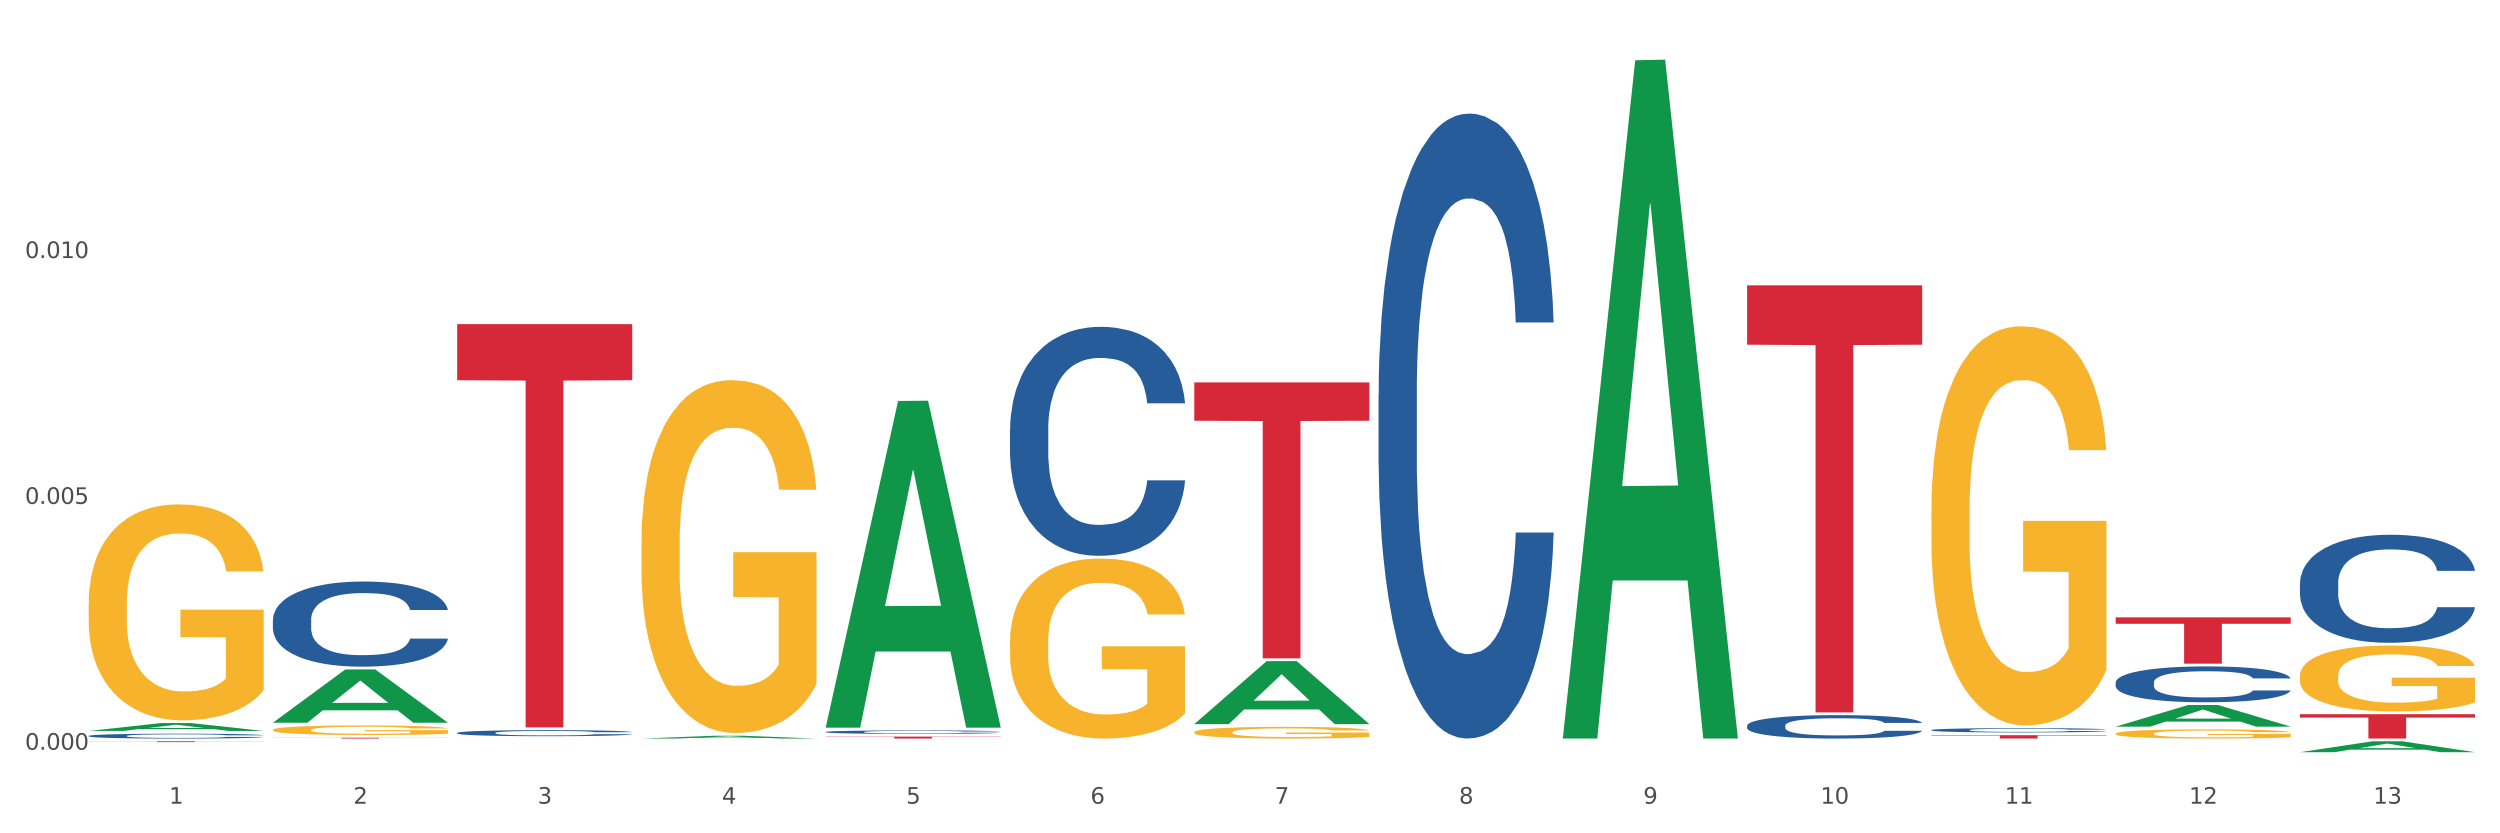
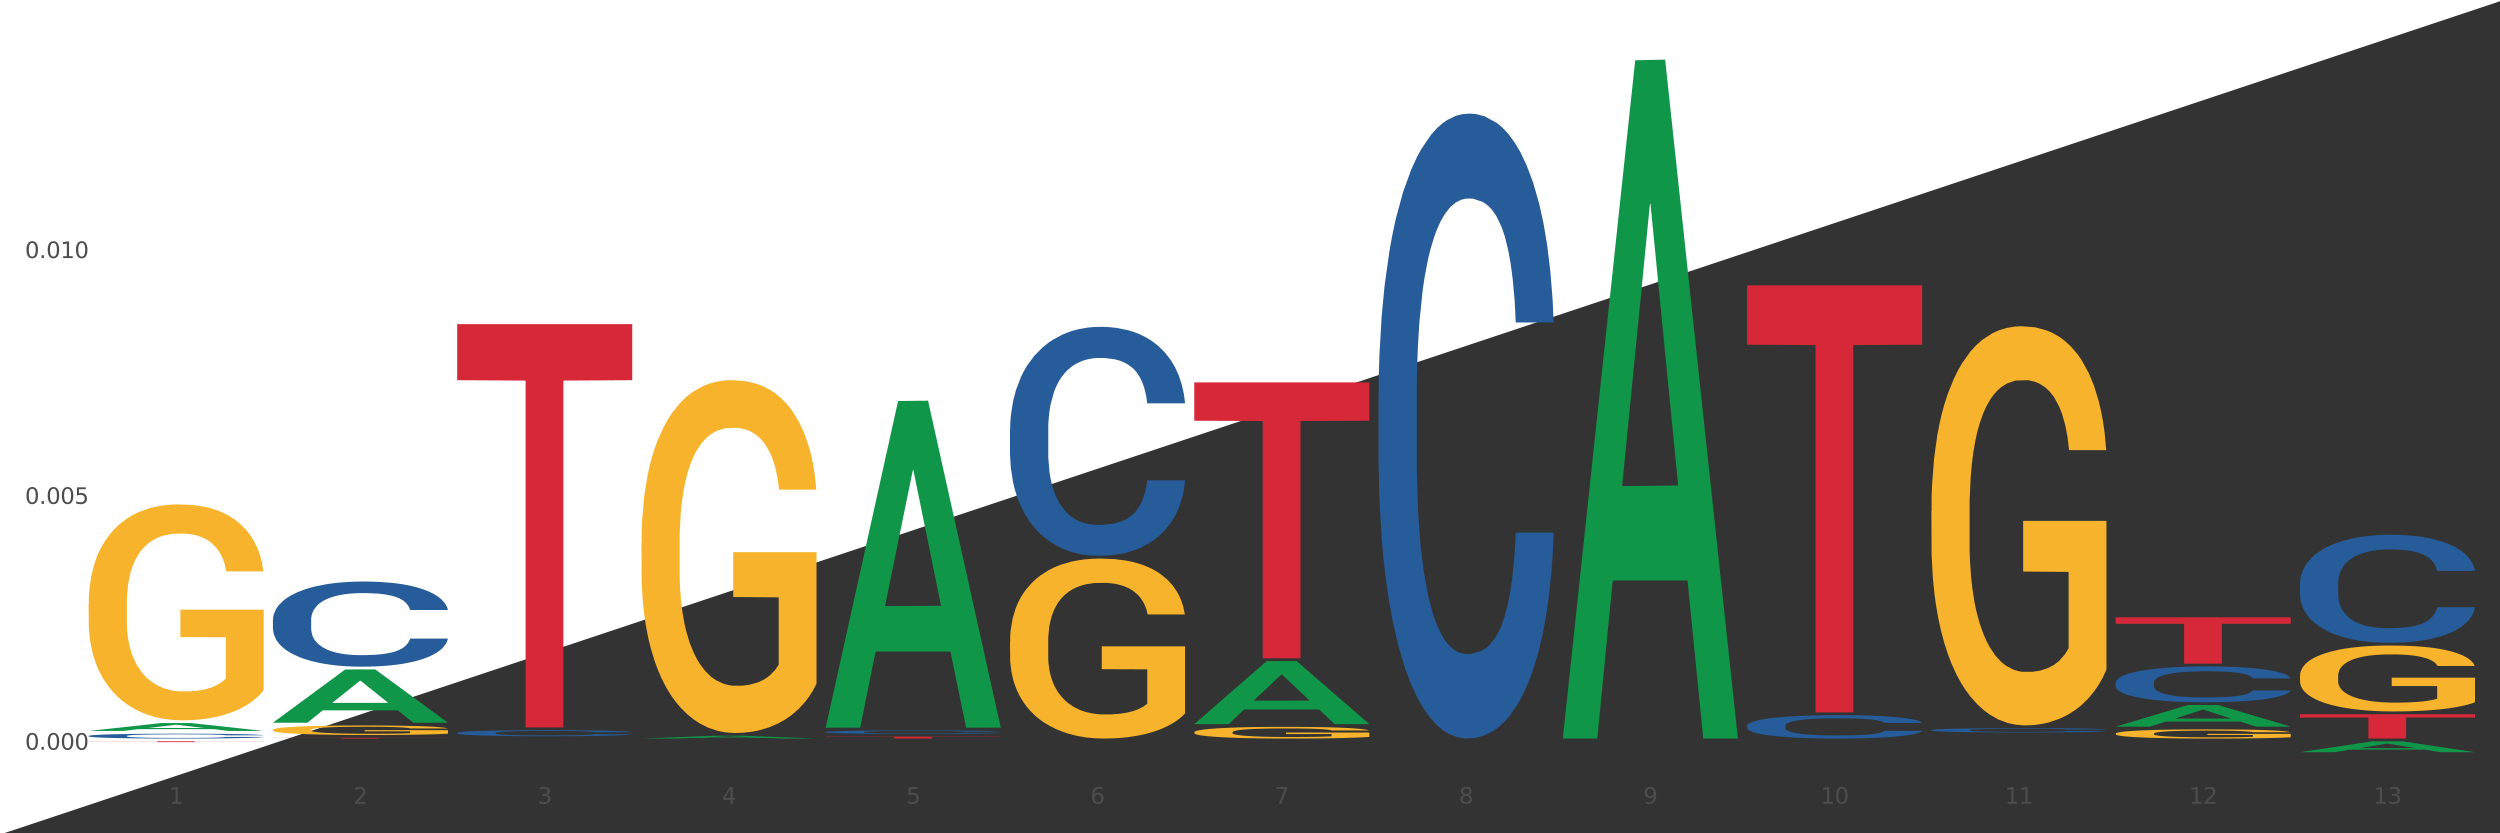
<svg xmlns="http://www.w3.org/2000/svg" xmlns:xlink="http://www.w3.org/1999/xlink" width="1080pt" height="360pt" viewBox="0 0 1080 360" version="1.1">
  <rect x="0" y="0" width="1080" height="360" fill="#333333" stroke="none" />
  <defs>
    <style type="text/css">*{stroke-linejoin: round; stroke-linecap: butt}</style>
  </defs>
  <g id="figure_1">
    <g id="patch_1">
-       <path d="M 0 360  L 1080 360  L 1080 0  L 0 0  z " style="fill: #ffffff; stroke: #ffffff; stroke-linejoin: miter" />
+       <path d="M 0 360  L 1080 0  L 0 0  z " style="fill: #ffffff; stroke: #ffffff; stroke-linejoin: miter" />
    </g>
    <g id="axes_1">
      <g id="matplotlib.axis_1">
        <g id="xtick_1">
          <g id="text_1">
            <g style="fill: #4d4d4d" transform="translate(73.043 347.204) scale(0.096 -0.096)">
              <defs>
                <path id="DejaVuSans-31" d="M 794 531  L 1825 531  L 1825 4091  L 703 3866  L 703 4441  L 1819 4666  L 2450 4666  L 2450 531  L 3481 531  L 3481 0  L 794 0  L 794 531  z " transform="scale(0.016)" />
              </defs>
              <use xlink:href="#DejaVuSans-31" />
            </g>
          </g>
        </g>
        <g id="xtick_2">
          <g id="text_2">
            <g style="fill: #4d4d4d" transform="translate(152.65 347.204) scale(0.096 -0.096)">
              <defs>
                <path id="DejaVuSans-32" d="M 1228 531  L 3431 531  L 3431 0  L 469 0  L 469 531  Q 828 903 1448 1529  Q 2069 2156 2228 2338  Q 2531 2678 2651 2914  Q 2772 3150 2772 3378  Q 2772 3750 2511 3984  Q 2250 4219 1831 4219  Q 1534 4219 1204 4116  Q 875 4013 500 3803  L 500 4441  Q 881 4594 1212 4672  Q 1544 4750 1819 4750  Q 2544 4750 2975 4387  Q 3406 4025 3406 3419  Q 3406 3131 3298 2873  Q 3191 2616 2906 2266  Q 2828 2175 2409 1742  Q 1991 1309 1228 531  z " transform="scale(0.016)" />
              </defs>
              <use xlink:href="#DejaVuSans-32" />
            </g>
          </g>
        </g>
        <g id="xtick_3">
          <g id="text_3">
            <g style="fill: #4d4d4d" transform="translate(232.258 347.204) scale(0.096 -0.096)">
              <defs>
                <path id="DejaVuSans-33" d="M 2597 2516  Q 3050 2419 3304 2112  Q 3559 1806 3559 1356  Q 3559 666 3084 287  Q 2609 -91 1734 -91  Q 1441 -91 1130 -33  Q 819 25 488 141  L 488 750  Q 750 597 1062 519  Q 1375 441 1716 441  Q 2309 441 2620 675  Q 2931 909 2931 1356  Q 2931 1769 2642 2001  Q 2353 2234 1838 2234  L 1294 2234  L 1294 2753  L 1863 2753  Q 2328 2753 2575 2939  Q 2822 3125 2822 3475  Q 2822 3834 2567 4026  Q 2313 4219 1838 4219  Q 1578 4219 1281 4162  Q 984 4106 628 3988  L 628 4550  Q 988 4650 1302 4700  Q 1616 4750 1894 4750  Q 2613 4750 3031 4423  Q 3450 4097 3450 3541  Q 3450 3153 3228 2886  Q 3006 2619 2597 2516  z " transform="scale(0.016)" />
              </defs>
              <use xlink:href="#DejaVuSans-33" />
            </g>
          </g>
        </g>
        <g id="xtick_4">
          <g id="text_4">
            <g style="fill: #4d4d4d" transform="translate(311.865 347.204) scale(0.096 -0.096)">
              <defs>
                <path id="DejaVuSans-34" d="M 2419 4116  L 825 1625  L 2419 1625  L 2419 4116  z M 2253 4666  L 3047 4666  L 3047 1625  L 3713 1625  L 3713 1100  L 3047 1100  L 3047 0  L 2419 0  L 2419 1100  L 313 1100  L 313 1709  L 2253 4666  z " transform="scale(0.016)" />
              </defs>
              <use xlink:href="#DejaVuSans-34" />
            </g>
          </g>
        </g>
        <g id="xtick_5">
          <g id="text_5">
            <g style="fill: #4d4d4d" transform="translate(391.473 347.204) scale(0.096 -0.096)">
              <defs>
                <path id="DejaVuSans-35" d="M 691 4666  L 3169 4666  L 3169 4134  L 1269 4134  L 1269 2991  Q 1406 3038 1543 3061  Q 1681 3084 1819 3084  Q 2600 3084 3056 2656  Q 3513 2228 3513 1497  Q 3513 744 3044 326  Q 2575 -91 1722 -91  Q 1428 -91 1123 -41  Q 819 9 494 109  L 494 744  Q 775 591 1075 516  Q 1375 441 1709 441  Q 2250 441 2565 725  Q 2881 1009 2881 1497  Q 2881 1984 2565 2268  Q 2250 2553 1709 2553  Q 1456 2553 1204 2497  Q 953 2441 691 2322  L 691 4666  z " transform="scale(0.016)" />
              </defs>
              <use xlink:href="#DejaVuSans-35" />
            </g>
          </g>
        </g>
        <g id="xtick_6">
          <g id="text_6">
            <g style="fill: #4d4d4d" transform="translate(471.08 347.204) scale(0.096 -0.096)">
              <defs>
                <path id="DejaVuSans-36" d="M 2113 2584  Q 1688 2584 1439 2293  Q 1191 2003 1191 1497  Q 1191 994 1439 701  Q 1688 409 2113 409  Q 2538 409 2786 701  Q 3034 994 3034 1497  Q 3034 2003 2786 2293  Q 2538 2584 2113 2584  z M 3366 4563  L 3366 3988  Q 3128 4100 2886 4159  Q 2644 4219 2406 4219  Q 1781 4219 1451 3797  Q 1122 3375 1075 2522  Q 1259 2794 1537 2939  Q 1816 3084 2150 3084  Q 2853 3084 3261 2657  Q 3669 2231 3669 1497  Q 3669 778 3244 343  Q 2819 -91 2113 -91  Q 1303 -91 875 529  Q 447 1150 447 2328  Q 447 3434 972 4092  Q 1497 4750 2381 4750  Q 2619 4750 2861 4703  Q 3103 4656 3366 4563  z " transform="scale(0.016)" />
              </defs>
              <use xlink:href="#DejaVuSans-36" />
            </g>
          </g>
        </g>
        <g id="xtick_7">
          <g id="text_7">
            <g style="fill: #4d4d4d" transform="translate(550.688 347.204) scale(0.096 -0.096)">
              <defs>
                <path id="DejaVuSans-37" d="M 525 4666  L 3525 4666  L 3525 4397  L 1831 0  L 1172 0  L 2766 4134  L 525 4134  L 525 4666  z " transform="scale(0.016)" />
              </defs>
              <use xlink:href="#DejaVuSans-37" />
            </g>
          </g>
        </g>
        <g id="xtick_8">
          <g id="text_8">
            <g style="fill: #4d4d4d" transform="translate(630.295 347.204) scale(0.096 -0.096)">
              <defs>
                <path id="DejaVuSans-38" d="M 2034 2216  Q 1584 2216 1326 1975  Q 1069 1734 1069 1313  Q 1069 891 1326 650  Q 1584 409 2034 409  Q 2484 409 2743 651  Q 3003 894 3003 1313  Q 3003 1734 2745 1975  Q 2488 2216 2034 2216  z M 1403 2484  Q 997 2584 770 2862  Q 544 3141 544 3541  Q 544 4100 942 4425  Q 1341 4750 2034 4750  Q 2731 4750 3128 4425  Q 3525 4100 3525 3541  Q 3525 3141 3298 2862  Q 3072 2584 2669 2484  Q 3125 2378 3379 2068  Q 3634 1759 3634 1313  Q 3634 634 3220 271  Q 2806 -91 2034 -91  Q 1263 -91 848 271  Q 434 634 434 1313  Q 434 1759 690 2068  Q 947 2378 1403 2484  z M 1172 3481  Q 1172 3119 1398 2916  Q 1625 2713 2034 2713  Q 2441 2713 2670 2916  Q 2900 3119 2900 3481  Q 2900 3844 2670 4047  Q 2441 4250 2034 4250  Q 1625 4250 1398 4047  Q 1172 3844 1172 3481  z " transform="scale(0.016)" />
              </defs>
              <use xlink:href="#DejaVuSans-38" />
            </g>
          </g>
        </g>
        <g id="xtick_9">
          <g id="text_9">
            <g style="fill: #4d4d4d" transform="translate(709.902 347.204) scale(0.096 -0.096)">
              <defs>
                <path id="DejaVuSans-39" d="M 703 97  L 703 672  Q 941 559 1184 500  Q 1428 441 1663 441  Q 2288 441 2617 861  Q 2947 1281 2994 2138  Q 2813 1869 2534 1725  Q 2256 1581 1919 1581  Q 1219 1581 811 2004  Q 403 2428 403 3163  Q 403 3881 828 4315  Q 1253 4750 1959 4750  Q 2769 4750 3195 4129  Q 3622 3509 3622 2328  Q 3622 1225 3098 567  Q 2575 -91 1691 -91  Q 1453 -91 1209 -44  Q 966 3 703 97  z M 1959 2075  Q 2384 2075 2632 2365  Q 2881 2656 2881 3163  Q 2881 3666 2632 3958  Q 2384 4250 1959 4250  Q 1534 4250 1286 3958  Q 1038 3666 1038 3163  Q 1038 2656 1286 2365  Q 1534 2075 1959 2075  z " transform="scale(0.016)" />
              </defs>
              <use xlink:href="#DejaVuSans-39" />
            </g>
          </g>
        </g>
        <g id="xtick_10">
          <g id="text_10">
            <g style="fill: #4d4d4d" transform="translate(786.456 347.204) scale(0.096 -0.096)">
              <defs>
                <path id="DejaVuSans-30" d="M 2034 4250  Q 1547 4250 1301 3770  Q 1056 3291 1056 2328  Q 1056 1369 1301 889  Q 1547 409 2034 409  Q 2525 409 2770 889  Q 3016 1369 3016 2328  Q 3016 3291 2770 3770  Q 2525 4250 2034 4250  z M 2034 4750  Q 2819 4750 3233 4129  Q 3647 3509 3647 2328  Q 3647 1150 3233 529  Q 2819 -91 2034 -91  Q 1250 -91 836 529  Q 422 1150 422 2328  Q 422 3509 836 4129  Q 1250 4750 2034 4750  z " transform="scale(0.016)" />
              </defs>
              <use xlink:href="#DejaVuSans-31" />
              <use xlink:href="#DejaVuSans-30" transform="translate(63.623 0)" />
            </g>
          </g>
        </g>
        <g id="xtick_11">
          <g id="text_11">
            <g style="fill: #4d4d4d" transform="translate(866.063 347.204) scale(0.096 -0.096)">
              <use xlink:href="#DejaVuSans-31" />
              <use xlink:href="#DejaVuSans-31" transform="translate(63.623 0)" />
            </g>
          </g>
        </g>
        <g id="xtick_12">
          <g id="text_12">
            <g style="fill: #4d4d4d" transform="translate(945.671 347.204) scale(0.096 -0.096)">
              <use xlink:href="#DejaVuSans-31" />
              <use xlink:href="#DejaVuSans-32" transform="translate(63.623 0)" />
            </g>
          </g>
        </g>
        <g id="xtick_13">
          <g id="text_13">
            <g style="fill: #4d4d4d" transform="translate(1025.278 347.204) scale(0.096 -0.096)">
              <use xlink:href="#DejaVuSans-31" />
              <use xlink:href="#DejaVuSans-33" transform="translate(63.623 0)" />
            </g>
          </g>
        </g>
        <g id="xtick_14" />
        <g id="xtick_15" />
        <g id="xtick_16" />
        <g id="xtick_17" />
        <g id="xtick_18" />
        <g id="xtick_19" />
        <g id="xtick_20" />
        <g id="xtick_21" />
        <g id="xtick_22" />
        <g id="xtick_23" />
        <g id="xtick_24" />
        <g id="xtick_25" />
      </g>
      <g id="matplotlib.axis_2">
        <g id="ytick_1">
          <g id="text_14">
            <g style="fill: #4d4d4d" transform="translate(10.8 323.884) scale(0.096 -0.096)">
              <defs>
                <path id="DejaVuSans-2e" d="M 684 794  L 1344 794  L 1344 0  L 684 0  L 684 794  z " transform="scale(0.016)" />
              </defs>
              <use xlink:href="#DejaVuSans-30" />
              <use xlink:href="#DejaVuSans-2e" transform="translate(63.623 0)" />
              <use xlink:href="#DejaVuSans-30" transform="translate(95.41 0)" />
              <use xlink:href="#DejaVuSans-30" transform="translate(159.033 0)" />
              <use xlink:href="#DejaVuSans-30" transform="translate(222.656 0)" />
            </g>
          </g>
        </g>
        <g id="ytick_2">
          <g id="text_15">
            <g style="fill: #4d4d4d" transform="translate(10.8 217.682) scale(0.096 -0.096)">
              <use xlink:href="#DejaVuSans-30" />
              <use xlink:href="#DejaVuSans-2e" transform="translate(63.623 0)" />
              <use xlink:href="#DejaVuSans-30" transform="translate(95.41 0)" />
              <use xlink:href="#DejaVuSans-30" transform="translate(159.033 0)" />
              <use xlink:href="#DejaVuSans-35" transform="translate(222.656 0)" />
            </g>
          </g>
        </g>
        <g id="ytick_3">
          <g id="text_16">
            <g style="fill: #4d4d4d" transform="translate(10.8 111.48) scale(0.096 -0.096)">
              <use xlink:href="#DejaVuSans-30" />
              <use xlink:href="#DejaVuSans-2e" transform="translate(63.623 0)" />
              <use xlink:href="#DejaVuSans-30" transform="translate(95.41 0)" />
              <use xlink:href="#DejaVuSans-31" transform="translate(159.033 0)" />
              <use xlink:href="#DejaVuSans-30" transform="translate(222.656 0)" />
            </g>
          </g>
        </g>
        <g id="ytick_4" />
        <g id="ytick_5" />
        <g id="ytick_6" />
      </g>
      <g id="PolyCollection_1">
        <path d="M 38.283 315.771  L 38.361 315.767  L 69.547 312.366  L 82.49 312.363  L 113.91 315.777  L 98.941 315.777  L 92.158 314.982  L 59.958 314.982  L 59.724 314.995  L 53.175 315.777  L 38.283 315.777  L 38.283 315.771  L 64.012 314.507  L 88.103 314.504  L 76.175 313.09  L 76.019 313.084  L 75.863 313.094  L 63.934 314.504  L 64.012 314.507  L 38.283 315.771  z " clip-path="url(#pb953ba8f47)" style="fill: #109648" />
-         <path d="M 834.358 317.593  L 909.985 317.593  L 909.985 317.797  L 880.236 317.798  L 880.236 319.059  L 863.928 319.059  L 863.928 317.798  L 834.358 317.797  L 834.358 317.595  L 834.358 317.593  z " clip-path="url(#pb953ba8f47)" style="fill: #d62839" />
        <path d="M 754.75 123.273  L 830.378 123.273  L 830.378 148.909  L 800.628 149.083  L 800.628 307.75  L 784.32 307.75  L 784.32 149.083  L 754.75 148.909  L 754.75 123.446  L 754.75 123.273  z " clip-path="url(#pb953ba8f47)" style="fill: #d62839" />
        <path d="M 515.928 165.196  L 591.555 165.196  L 591.555 181.761  L 561.806 181.873  L 561.806 284.399  L 545.498 284.399  L 545.498 181.873  L 515.928 181.761  L 515.928 165.308  L 515.928 165.196  z " clip-path="url(#pb953ba8f47)" style="fill: #d62839" />
        <path d="M 356.713 318.215  L 432.34 318.215  L 432.34 318.332  L 402.591 318.333  L 402.591 319.059  L 386.283 319.059  L 386.283 318.333  L 356.713 318.332  L 356.713 318.215  L 356.713 318.215  z " clip-path="url(#pb953ba8f47)" style="fill: #d62839" />
        <path d="M 197.498 140.036  L 273.125 140.036  L 273.125 164.246  L 243.376 164.409  L 243.376 314.249  L 227.068 314.249  L 227.068 164.409  L 197.498 164.246  L 197.498 140.2  L 197.498 140.036  z " clip-path="url(#pb953ba8f47)" style="fill: #d62839" />
        <path d="M 117.89 318.705  L 193.518 318.705  L 193.518 318.754  L 163.769 318.754  L 163.769 319.059  L 147.46 319.059  L 147.46 318.754  L 117.89 318.754  L 117.89 318.705  L 117.89 318.705  z " clip-path="url(#pb953ba8f47)" style="fill: #d62839" />
        <path d="M 38.283 320.237  L 113.91 320.237  L 113.91 320.286  L 84.161 320.287  L 84.161 320.594  L 67.853 320.594  L 67.853 320.287  L 38.283 320.286  L 38.283 320.237  L 38.283 320.237  z " clip-path="url(#pb953ba8f47)" style="fill: #d62839" />
        <path d="M 38.283 317.9  L 38.372 317.898  L 38.372 317.844  L 38.641 317.771  L 39.624 317.637  L 40.875 317.535  L 43.021 317.416  L 44.183 317.366  L 45.703 317.31  L 48.831 317.22  L 52.407 317.143  L 54.91 317.101  L 56.788 317.074  L 60.989 317.026  L 63.403 317.005  L 65.906 316.988  L 68.051 316.976  L 71.627 316.963  L 74.487 316.957  L 77.795 316.955  L 80.566 316.957  L 84.231 316.965  L 89.595 316.988  L 91.651 317.001  L 94.422 317.024  L 97.283 317.055  L 99.607 317.086  L 102.289 317.13  L 105.06 317.187  L 107.742 317.26  L 109.619 317.328  L 111.139 317.399  L 112.48 317.485  L 113.463 317.579  L 113.91 317.658  L 97.551 317.658  L 97.104 317.587  L 96.21 317.51  L 95.316 317.458  L 94.333 317.416  L 92.813 317.368  L 91.472 317.337  L 89.237 317.301  L 87.181 317.278  L 85.483 317.264  L 83.427 317.253  L 79.047 317.241  L 75.918 317.241  L 73.951 317.245  L 71.537 317.255  L 69.481 317.268  L 67.068 317.291  L 65.191 317.316  L 63.313 317.349  L 62.241 317.372  L 60.631 317.414  L 59.559 317.449  L 58.128 317.508  L 57.324 317.551  L 55.894 317.66  L 55.268 317.741  L 55 317.796  L 54.821 317.858  L 54.821 318.158  L 55.357 318.292  L 55.804 318.35  L 56.519 318.415  L 57.86 318.5  L 59.827 318.582  L 61.883 318.642  L 63.581 318.678  L 65.191 318.705  L 66.8 318.726  L 68.766 318.746  L 70.375 318.757  L 72.789 318.769  L 75.65 318.774  L 77.884 318.774  L 82.444 318.765  L 84.5 318.755  L 86.466 318.742  L 88.612 318.721  L 90.31 318.698  L 91.293 318.68  L 92.903 318.644  L 94.154 318.605  L 95.227 318.561  L 95.942 318.523  L 96.747 318.465  L 97.372 318.4  L 97.551 318.365  L 113.91 318.365  L 113.553 318.434  L 112.927 318.502  L 111.675 318.592  L 110.692 318.644  L 109.172 318.707  L 107.563 318.761  L 105.328 318.821  L 103.272 318.865  L 101.127 318.903  L 98.803 318.938  L 94.601 318.986  L 93.081 318.999  L 89.863 319.022  L 87.36 319.036  L 83.695 319.049  L 79.94 319.057  L 76.007 319.059  L 72.521 319.055  L 68.677 319.043  L 66.263 319.032  L 63.581 319.015  L 60.453 318.988  L 57.503 318.955  L 54.731 318.917  L 52.139 318.872  L 49.725 318.822  L 46.597 318.74  L 44.272 318.659  L 42.574 318.584  L 41.412 318.521  L 40.25 318.44  L 39.624 318.384  L 38.641 318.25  L 38.283 318.125  L 38.283 317.9  z " clip-path="url(#pb953ba8f47)" style="fill: #255c99" />
        <path d="M 117.89 267.745  L 117.98 267.712  L 117.98 266.771  L 118.248 265.494  L 119.231 263.143  L 120.483 261.363  L 122.628 259.28  L 123.79 258.406  L 125.31 257.432  L 128.439 255.853  L 132.015 254.51  L 134.518 253.771  L 136.395 253.3  L 140.597 252.461  L 143.01 252.091  L 145.513 251.789  L 147.659 251.587  L 151.234 251.352  L 154.095 251.251  L 157.403 251.218  L 160.174 251.251  L 163.839 251.386  L 169.203 251.789  L 171.259 252.024  L 174.03 252.427  L 176.89 252.964  L 179.215 253.502  L 181.896 254.275  L 184.668 255.282  L 187.349 256.559  L 189.227 257.735  L 190.746 258.977  L 192.087 260.489  L 193.071 262.135  L 193.518 263.512  L 177.159 263.512  L 176.712 262.27  L 175.818 260.926  L 174.924 260.019  L 173.94 259.28  L 172.421 258.44  L 171.08 257.903  L 168.845 257.264  L 166.789 256.861  L 165.09 256.626  L 163.034 256.424  L 158.654 256.223  L 155.525 256.223  L 153.559 256.29  L 151.145 256.458  L 149.089 256.693  L 146.675 257.096  L 144.798 257.533  L 142.921 258.104  L 141.848 258.507  L 140.239 259.246  L 139.166 259.851  L 137.736 260.892  L 136.931 261.631  L 135.501 263.546  L 134.875 264.957  L 134.607 265.931  L 134.428 267.006  L 134.428 272.247  L 134.965 274.598  L 135.412 275.606  L 136.127 276.748  L 137.468 278.226  L 139.434 279.67  L 141.49 280.712  L 143.189 281.35  L 144.798 281.82  L 146.407 282.19  L 148.374 282.526  L 149.983 282.727  L 152.396 282.929  L 155.257 283.03  L 157.492 283.03  L 162.051 282.862  L 164.107 282.694  L 166.074 282.459  L 168.219 282.089  L 169.918 281.686  L 170.901 281.384  L 172.51 280.745  L 173.762 280.074  L 174.834 279.301  L 175.549 278.629  L 176.354 277.621  L 176.98 276.479  L 177.159 275.874  L 193.518 275.874  L 193.16 277.084  L 192.534 278.26  L 191.283 279.838  L 190.299 280.745  L 188.78 281.854  L 187.171 282.795  L 184.936 283.836  L 182.88 284.609  L 180.734 285.28  L 178.41 285.885  L 174.209 286.725  L 172.689 286.96  L 169.471 287.363  L 166.968 287.598  L 163.303 287.833  L 159.548 287.968  L 155.615 288.001  L 152.128 287.934  L 148.284 287.733  L 145.871 287.531  L 143.189 287.229  L 140.06 286.758  L 137.11 286.187  L 134.339 285.516  L 131.747 284.743  L 129.333 283.869  L 126.204 282.425  L 123.88 281.014  L 122.181 279.704  L 121.019 278.595  L 119.857 277.185  L 119.231 276.21  L 118.248 273.859  L 117.89 271.675  L 117.89 267.745  z " clip-path="url(#pb953ba8f47)" style="fill: #255c99" />
        <path d="M 197.498 316.602  L 197.587 316.599  L 197.587 316.532  L 197.856 316.442  L 198.839 316.274  L 200.09 316.148  L 202.236 316  L 203.398 315.938  L 204.918 315.868  L 208.046 315.756  L 211.622 315.661  L 214.125 315.608  L 216.002 315.575  L 220.204 315.515  L 222.618 315.489  L 225.121 315.467  L 227.266 315.453  L 230.842 315.436  L 233.702 315.429  L 237.01 315.427  L 239.781 315.429  L 243.446 315.439  L 248.81 315.467  L 250.866 315.484  L 253.637 315.513  L 256.498 315.551  L 258.822 315.589  L 261.504 315.644  L 264.275 315.716  L 266.957 315.806  L 268.834 315.89  L 270.354 315.978  L 271.695 316.086  L 272.678 316.203  L 273.125 316.301  L 256.766 316.301  L 256.319 316.212  L 255.425 316.117  L 254.531 316.052  L 253.548 316  L 252.028 315.94  L 250.687 315.902  L 248.452 315.857  L 246.396 315.828  L 244.698 315.811  L 242.642 315.797  L 238.262 315.782  L 235.133 315.782  L 233.166 315.787  L 230.752 315.799  L 228.696 315.816  L 226.283 315.845  L 224.406 315.876  L 222.528 315.916  L 221.456 315.945  L 219.846 315.997  L 218.774 316.04  L 217.343 316.114  L 216.539 316.167  L 215.109 316.303  L 214.483 316.403  L 214.215 316.473  L 214.036 316.549  L 214.036 316.922  L 214.572 317.089  L 215.019 317.16  L 215.734 317.242  L 217.075 317.347  L 219.042 317.449  L 221.098 317.523  L 222.796 317.569  L 224.406 317.602  L 226.015 317.629  L 227.981 317.652  L 229.59 317.667  L 232.004 317.681  L 234.865 317.688  L 237.099 317.688  L 241.658 317.676  L 243.715 317.664  L 245.681 317.648  L 247.827 317.621  L 249.525 317.593  L 250.508 317.571  L 252.118 317.526  L 253.369 317.478  L 254.442 317.423  L 255.157 317.375  L 255.961 317.304  L 256.587 317.223  L 256.766 317.18  L 273.125 317.18  L 272.768 317.266  L 272.142 317.349  L 270.89 317.461  L 269.907 317.526  L 268.387 317.605  L 266.778 317.672  L 264.543 317.746  L 262.487 317.801  L 260.342 317.848  L 258.018 317.891  L 253.816 317.951  L 252.296 317.968  L 249.078 317.996  L 246.575 318.013  L 242.91 318.03  L 239.155 318.039  L 235.222 318.042  L 231.736 318.037  L 227.892 318.023  L 225.478 318.008  L 222.796 317.987  L 219.668 317.953  L 216.718 317.913  L 213.946 317.865  L 211.354 317.81  L 208.94 317.748  L 205.812 317.645  L 203.487 317.545  L 201.789 317.452  L 200.627 317.373  L 199.465 317.273  L 198.839 317.203  L 197.856 317.036  L 197.498 316.881  L 197.498 316.602  z " clip-path="url(#pb953ba8f47)" style="fill: #255c99" />
        <path d="M 356.713 316.21  L 356.802 316.208  L 356.802 316.17  L 357.071 316.118  L 358.054 316.022  L 359.305 315.949  L 361.451 315.864  L 362.613 315.828  L 364.133 315.788  L 367.261 315.724  L 370.837 315.669  L 373.34 315.639  L 375.217 315.62  L 379.419 315.585  L 381.833 315.57  L 384.336 315.558  L 386.481 315.55  L 390.057 315.54  L 392.917 315.536  L 396.225 315.535  L 398.996 315.536  L 402.661 315.541  L 408.025 315.558  L 410.081 315.567  L 412.852 315.584  L 415.713 315.606  L 418.037 315.628  L 420.719 315.659  L 423.49 315.701  L 426.172 315.753  L 428.049 315.801  L 429.569 315.851  L 430.91 315.913  L 431.893 315.98  L 432.34 316.037  L 415.981 316.037  L 415.534 315.986  L 414.64 315.931  L 413.746 315.894  L 412.763 315.864  L 411.243 315.83  L 409.902 315.808  L 407.667 315.782  L 405.611 315.765  L 403.913 315.755  L 401.857 315.747  L 397.477 315.739  L 394.348 315.739  L 392.381 315.742  L 389.967 315.749  L 387.911 315.758  L 385.498 315.775  L 383.62 315.792  L 381.743 315.816  L 380.67 315.832  L 379.061 315.862  L 377.989 315.887  L 376.558 315.93  L 375.754 315.96  L 374.324 316.038  L 373.698 316.096  L 373.43 316.135  L 373.251 316.179  L 373.251 316.393  L 373.787 316.489  L 374.234 316.531  L 374.949 316.577  L 376.29 316.638  L 378.257 316.697  L 380.313 316.739  L 382.011 316.765  L 383.62 316.784  L 385.23 316.799  L 387.196 316.813  L 388.805 316.821  L 391.219 316.83  L 394.08 316.834  L 396.314 316.834  L 400.873 316.827  L 402.93 316.82  L 404.896 316.81  L 407.042 316.795  L 408.74 316.779  L 409.723 316.766  L 411.333 316.74  L 412.584 316.713  L 413.657 316.681  L 414.372 316.654  L 415.176 316.613  L 415.802 316.566  L 415.981 316.541  L 432.34 316.541  L 431.983 316.591  L 431.357 316.639  L 430.105 316.703  L 429.122 316.74  L 427.602 316.786  L 425.993 316.824  L 423.758 316.867  L 421.702 316.898  L 419.557 316.926  L 417.233 316.95  L 413.031 316.985  L 411.511 316.994  L 408.293 317.011  L 405.79 317.02  L 402.125 317.03  L 398.37 317.035  L 394.437 317.037  L 390.951 317.034  L 387.107 317.026  L 384.693 317.018  L 382.011 317.005  L 378.883 316.986  L 375.933 316.963  L 373.161 316.935  L 370.569 316.904  L 368.155 316.868  L 365.027 316.809  L 362.702 316.751  L 361.004 316.698  L 359.842 316.653  L 358.68 316.595  L 358.054 316.555  L 357.071 316.459  L 356.713 316.37  L 356.713 316.21  z " clip-path="url(#pb953ba8f47)" style="fill: #255c99" />
        <path d="M 913.965 266.683  L 989.593 266.683  L 989.593 269.466  L 959.843 269.485  L 959.843 286.707  L 943.535 286.707  L 943.535 269.485  L 913.965 269.466  L 913.965 266.702  L 913.965 266.683  z " clip-path="url(#pb953ba8f47)" style="fill: #d62839" />
        <path d="M 436.32 185.636  L 436.41 185.545  L 436.41 183.016  L 436.678 179.583  L 437.661 173.259  L 438.913 168.471  L 441.058 162.869  L 442.22 160.52  L 443.74 157.901  L 446.869 153.654  L 450.445 150.041  L 452.948 148.053  L 454.825 146.788  L 459.026 144.53  L 461.44 143.536  L 463.943 142.723  L 466.089 142.181  L 469.664 141.549  L 472.525 141.278  L 475.832 141.187  L 478.604 141.278  L 482.269 141.639  L 487.632 142.723  L 489.689 143.355  L 492.46 144.44  L 495.32 145.885  L 497.645 147.331  L 500.326 149.408  L 503.098 152.119  L 505.779 155.552  L 507.657 158.714  L 509.176 162.056  L 510.517 166.122  L 511.501 170.548  L 511.948 174.252  L 495.589 174.252  L 495.142 170.91  L 494.248 167.296  L 493.354 164.857  L 492.37 162.869  L 490.851 160.611  L 489.51 159.165  L 487.275 157.449  L 485.219 156.365  L 483.52 155.732  L 481.464 155.19  L 477.084 154.648  L 473.955 154.648  L 471.989 154.829  L 469.575 155.281  L 467.519 155.913  L 465.105 156.997  L 463.228 158.172  L 461.351 159.707  L 460.278 160.792  L 458.669 162.779  L 457.596 164.405  L 456.166 167.206  L 455.361 169.193  L 453.931 174.343  L 453.305 178.137  L 453.037 180.757  L 452.858 183.648  L 452.858 197.741  L 453.395 204.065  L 453.842 206.776  L 454.557 209.847  L 455.898 213.822  L 457.864 217.707  L 459.92 220.508  L 461.619 222.224  L 463.228 223.489  L 464.837 224.483  L 466.804 225.386  L 468.413 225.928  L 470.826 226.47  L 473.687 226.741  L 475.922 226.741  L 480.481 226.289  L 482.537 225.838  L 484.504 225.205  L 486.649 224.212  L 488.348 223.128  L 489.331 222.314  L 490.94 220.598  L 492.192 218.791  L 493.264 216.713  L 493.979 214.906  L 494.784 212.196  L 495.41 209.124  L 495.589 207.498  L 511.948 207.498  L 511.59 210.751  L 510.964 213.913  L 509.713 218.159  L 508.729 220.598  L 507.21 223.579  L 505.601 226.109  L 503.366 228.909  L 501.31 230.987  L 499.164 232.794  L 496.84 234.42  L 492.639 236.679  L 491.119 237.311  L 487.901 238.395  L 485.398 239.028  L 481.732 239.66  L 477.978 240.021  L 474.045 240.112  L 470.558 239.931  L 466.714 239.389  L 464.301 238.847  L 461.619 238.034  L 458.49 236.769  L 455.54 235.233  L 452.769 233.427  L 450.176 231.349  L 447.763 229  L 444.634 225.115  L 442.31 221.321  L 440.611 217.797  L 439.449 214.816  L 438.287 211.022  L 437.661 208.402  L 436.678 202.078  L 436.32 196.206  L 436.32 185.636  z " clip-path="url(#pb953ba8f47)" style="fill: #255c99" />
        <path d="M 754.75 313.48  L 754.84 313.471  L 754.84 313.212  L 755.108 312.86  L 756.091 312.212  L 757.343 311.722  L 759.488 311.148  L 760.65 310.908  L 762.17 310.64  L 765.299 310.205  L 768.875 309.835  L 771.378 309.631  L 773.255 309.502  L 777.456 309.27  L 779.87 309.169  L 782.373 309.085  L 784.519 309.03  L 788.094 308.965  L 790.955 308.937  L 794.262 308.928  L 797.034 308.937  L 800.699 308.974  L 806.062 309.085  L 808.118 309.15  L 810.89 309.261  L 813.75 309.409  L 816.075 309.557  L 818.756 309.77  L 821.528 310.047  L 824.209 310.399  L 826.087 310.723  L 827.606 311.065  L 828.947 311.482  L 829.931 311.935  L 830.378 312.314  L 814.018 312.314  L 813.572 311.972  L 812.678 311.602  L 811.784 311.352  L 810.8 311.148  L 809.281 310.917  L 807.94 310.769  L 805.705 310.593  L 803.649 310.482  L 801.95 310.418  L 799.894 310.362  L 795.514 310.307  L 792.385 310.307  L 790.419 310.325  L 788.005 310.371  L 785.949 310.436  L 783.535 310.547  L 781.658 310.667  L 779.781 310.825  L 778.708 310.936  L 777.099 311.139  L 776.026 311.306  L 774.596 311.593  L 773.791 311.796  L 772.361 312.323  L 771.735 312.712  L 771.467 312.98  L 771.288 313.276  L 771.288 314.72  L 771.825 315.367  L 772.272 315.645  L 772.987 315.959  L 774.328 316.366  L 776.294 316.764  L 778.35 317.051  L 780.049 317.227  L 781.658 317.356  L 783.267 317.458  L 785.234 317.551  L 786.843 317.606  L 789.256 317.662  L 792.117 317.689  L 794.352 317.689  L 798.911 317.643  L 800.967 317.597  L 802.934 317.532  L 805.079 317.43  L 806.778 317.319  L 807.761 317.236  L 809.37 317.06  L 810.622 316.875  L 811.694 316.663  L 812.409 316.477  L 813.214 316.2  L 813.84 315.885  L 814.018 315.719  L 830.378 315.719  L 830.02 316.052  L 829.394 316.376  L 828.143 316.811  L 827.159 317.06  L 825.64 317.366  L 824.031 317.625  L 821.796 317.912  L 819.74 318.124  L 817.594 318.309  L 815.27 318.476  L 811.068 318.707  L 809.549 318.772  L 806.331 318.883  L 803.828 318.948  L 800.162 319.012  L 796.408 319.049  L 792.475 319.059  L 788.988 319.04  L 785.144 318.985  L 782.731 318.929  L 780.049 318.846  L 776.92 318.716  L 773.97 318.559  L 771.199 318.374  L 768.606 318.161  L 766.193 317.921  L 763.064 317.523  L 760.74 317.134  L 759.041 316.774  L 757.879 316.468  L 756.717 316.08  L 756.091 315.811  L 755.108 315.164  L 754.75 314.562  L 754.75 313.48  z " clip-path="url(#pb953ba8f47)" style="fill: #255c99" />
        <path d="M 834.358 315.39  L 834.447 315.388  L 834.447 315.341  L 834.715 315.276  L 835.699 315.157  L 836.95 315.067  L 839.096 314.961  L 840.258 314.917  L 841.778 314.868  L 844.906 314.788  L 848.482 314.72  L 850.985 314.683  L 852.862 314.659  L 857.064 314.616  L 859.478 314.598  L 861.981 314.582  L 864.126 314.572  L 867.702 314.56  L 870.562 314.555  L 873.87 314.553  L 876.641 314.555  L 880.306 314.562  L 885.67 314.582  L 887.726 314.594  L 890.497 314.615  L 893.358 314.642  L 895.682 314.669  L 898.364 314.708  L 901.135 314.759  L 903.817 314.824  L 905.694 314.883  L 907.214 314.946  L 908.555 315.023  L 909.538 315.106  L 909.985 315.176  L 893.626 315.176  L 893.179 315.113  L 892.285 315.045  L 891.391 314.999  L 890.408 314.961  L 888.888 314.919  L 887.547 314.892  L 885.312 314.859  L 883.256 314.839  L 881.558 314.827  L 879.502 314.817  L 875.121 314.807  L 871.993 314.807  L 870.026 314.81  L 867.612 314.819  L 865.556 314.831  L 863.143 314.851  L 861.265 314.873  L 859.388 314.902  L 858.315 314.922  L 856.706 314.96  L 855.634 314.99  L 854.203 315.043  L 853.399 315.081  L 851.968 315.177  L 851.343 315.249  L 851.075 315.298  L 850.896 315.353  L 850.896 315.618  L 851.432 315.737  L 851.879 315.788  L 852.594 315.846  L 853.935 315.921  L 855.902 315.994  L 857.958 316.046  L 859.656 316.079  L 861.265 316.103  L 862.875 316.121  L 864.841 316.138  L 866.45 316.149  L 868.864 316.159  L 871.724 316.164  L 873.959 316.164  L 878.518 316.155  L 880.574 316.147  L 882.541 316.135  L 884.687 316.116  L 886.385 316.096  L 887.368 316.08  L 888.977 316.048  L 890.229 316.014  L 891.302 315.975  L 892.017 315.941  L 892.821 315.89  L 893.447 315.832  L 893.626 315.802  L 909.985 315.802  L 909.627 315.863  L 909.002 315.922  L 907.75 316.002  L 906.767 316.048  L 905.247 316.104  L 903.638 316.152  L 901.403 316.205  L 899.347 316.244  L 897.202 316.278  L 894.877 316.308  L 890.676 316.351  L 889.156 316.363  L 885.938 316.383  L 883.435 316.395  L 879.77 316.407  L 876.015 316.414  L 872.082 316.416  L 868.596 316.412  L 864.752 316.402  L 862.338 316.392  L 859.656 316.376  L 856.528 316.353  L 853.578 316.324  L 850.806 316.29  L 848.214 316.251  L 845.8 316.206  L 842.672 316.133  L 840.347 316.062  L 838.649 315.995  L 837.487 315.939  L 836.325 315.868  L 835.699 315.819  L 834.715 315.7  L 834.358 315.589  L 834.358 315.39  z " clip-path="url(#pb953ba8f47)" style="fill: #255c99" />
        <path d="M 913.965 294.846  L 914.055 294.832  L 914.055 294.436  L 914.323 293.898  L 915.306 292.908  L 916.558 292.158  L 918.703 291.281  L 919.865 290.913  L 921.385 290.503  L 924.514 289.838  L 928.09 289.272  L 930.593 288.96  L 932.47 288.762  L 936.671 288.409  L 939.085 288.253  L 941.588 288.126  L 943.734 288.041  L 947.309 287.942  L 950.17 287.899  L 953.477 287.885  L 956.249 287.899  L 959.914 287.956  L 965.277 288.126  L 967.333 288.225  L 970.105 288.394  L 972.965 288.621  L 975.29 288.847  L 977.971 289.173  L 980.743 289.597  L 983.424 290.135  L 985.302 290.63  L 986.821 291.154  L 988.162 291.79  L 989.146 292.484  L 989.593 293.064  L 973.233 293.064  L 972.786 292.54  L 971.893 291.974  L 970.999 291.592  L 970.015 291.281  L 968.496 290.927  L 967.155 290.701  L 964.92 290.432  L 962.864 290.262  L 961.165 290.163  L 959.109 290.078  L 954.729 289.993  L 951.6 289.993  L 949.634 290.022  L 947.22 290.092  L 945.164 290.191  L 942.75 290.361  L 940.873 290.545  L 938.996 290.786  L 937.923 290.955  L 936.314 291.267  L 935.241 291.521  L 933.811 291.96  L 933.006 292.271  L 931.576 293.078  L 930.95 293.672  L 930.682 294.082  L 930.503 294.535  L 930.503 296.742  L 931.04 297.733  L 931.487 298.157  L 932.202 298.638  L 933.543 299.261  L 935.509 299.869  L 937.565 300.308  L 939.264 300.577  L 940.873 300.775  L 942.482 300.931  L 944.449 301.072  L 946.058 301.157  L 948.471 301.242  L 951.332 301.284  L 953.567 301.284  L 958.126 301.213  L 960.182 301.143  L 962.149 301.044  L 964.294 300.888  L 965.993 300.718  L 966.976 300.591  L 968.585 300.322  L 969.836 300.039  L 970.909 299.714  L 971.624 299.431  L 972.429 299.006  L 973.055 298.525  L 973.233 298.27  L 989.593 298.27  L 989.235 298.78  L 988.609 299.275  L 987.358 299.94  L 986.374 300.322  L 984.855 300.789  L 983.246 301.185  L 981.011 301.624  L 978.955 301.949  L 976.809 302.232  L 974.485 302.487  L 970.283 302.841  L 968.764 302.94  L 965.546 303.109  L 963.043 303.209  L 959.377 303.308  L 955.623 303.364  L 951.69 303.378  L 948.203 303.35  L 944.359 303.265  L 941.946 303.18  L 939.264 303.053  L 936.135 302.855  L 933.185 302.614  L 930.414 302.331  L 927.821 302.006  L 925.408 301.638  L 922.279 301.03  L 919.955 300.435  L 918.256 299.883  L 917.094 299.417  L 915.932 298.822  L 915.306 298.412  L 914.323 297.422  L 913.965 296.502  L 913.965 294.846  z " clip-path="url(#pb953ba8f47)" style="fill: #255c99" />
        <path d="M 993.573 251.984  L 993.662 251.942  L 993.662 250.748  L 993.93 249.129  L 994.914 246.145  L 996.165 243.887  L 998.311 241.244  L 999.473 240.136  L 1000.993 238.9  L 1004.121 236.897  L 1007.697 235.192  L 1010.2 234.255  L 1012.077 233.658  L 1016.279 232.592  L 1018.693 232.124  L 1021.196 231.74  L 1023.341 231.484  L 1026.917 231.186  L 1029.777 231.058  L 1033.085 231.015  L 1035.856 231.058  L 1039.521 231.229  L 1044.885 231.74  L 1046.941 232.038  L 1049.712 232.55  L 1052.573 233.232  L 1054.897 233.914  L 1057.579 234.894  L 1060.35 236.172  L 1063.032 237.792  L 1064.909 239.284  L 1066.429 240.861  L 1067.77 242.778  L 1068.753 244.867  L 1069.2 246.614  L 1052.841 246.614  L 1052.394 245.037  L 1051.5 243.332  L 1050.606 242.182  L 1049.623 241.244  L 1048.103 240.179  L 1046.762 239.497  L 1044.527 238.687  L 1042.471 238.176  L 1040.773 237.877  L 1038.717 237.621  L 1034.336 237.366  L 1031.208 237.366  L 1029.241 237.451  L 1026.827 237.664  L 1024.771 237.962  L 1022.358 238.474  L 1020.48 239.028  L 1018.603 239.752  L 1017.53 240.264  L 1015.921 241.201  L 1014.849 241.969  L 1013.418 243.29  L 1012.614 244.227  L 1011.183 246.657  L 1010.558 248.447  L 1010.29 249.683  L 1010.111 251.047  L 1010.111 257.695  L 1010.647 260.679  L 1011.094 261.957  L 1011.809 263.406  L 1013.15 265.282  L 1015.117 267.114  L 1017.173 268.435  L 1018.871 269.245  L 1020.48 269.842  L 1022.089 270.311  L 1024.056 270.737  L 1025.665 270.993  L 1028.079 271.248  L 1030.939 271.376  L 1033.174 271.376  L 1037.733 271.163  L 1039.789 270.95  L 1041.756 270.652  L 1043.902 270.183  L 1045.6 269.671  L 1046.583 269.288  L 1048.192 268.478  L 1049.444 267.626  L 1050.517 266.645  L 1051.232 265.793  L 1052.036 264.514  L 1052.662 263.065  L 1052.841 262.298  L 1069.2 262.298  L 1068.842 263.832  L 1068.217 265.324  L 1066.965 267.327  L 1065.982 268.478  L 1064.462 269.884  L 1062.853 271.078  L 1060.618 272.399  L 1058.562 273.379  L 1056.417 274.232  L 1054.092 274.999  L 1049.891 276.064  L 1048.371 276.363  L 1045.153 276.874  L 1042.65 277.172  L 1038.985 277.471  L 1035.23 277.641  L 1031.297 277.684  L 1027.811 277.599  L 1023.967 277.343  L 1021.553 277.087  L 1018.871 276.704  L 1015.743 276.107  L 1012.793 275.382  L 1010.021 274.53  L 1007.429 273.55  L 1005.015 272.442  L 1001.887 270.609  L 999.562 268.819  L 997.864 267.157  L 996.702 265.75  L 995.54 263.96  L 994.914 262.724  L 993.93 259.741  L 993.573 256.971  L 993.573 251.984  z " clip-path="url(#pb953ba8f47)" style="fill: #255c99" />
        <path d="M 993.573 292.025  L 993.662 291.999  L 993.662 291.062  L 993.841 290.256  L 994.734 288.305  L 996.073 286.692  L 997.055 285.834  L 998.037 285.131  L 999.198 284.429  L 1000.627 283.7  L 1003.216 282.634  L 1004.823 282.087  L 1006.788 281.515  L 1010.359 280.683  L 1012.948 280.214  L 1015.627 279.824  L 1020.002 279.356  L 1022.859 279.148  L 1025.895 278.992  L 1029.556 278.888  L 1032.324 278.862  L 1038.396 278.94  L 1043.574 279.174  L 1046.074 279.356  L 1049.289 279.668  L 1050.985 279.876  L 1053.753 280.292  L 1056.61 280.839  L 1058.575 281.307  L 1061.521 282.192  L 1063.753 283.076  L 1065.807 284.169  L 1066.879 284.923  L 1067.682 285.625  L 1068.396 286.432  L 1069.111 287.707  L 1053.039 287.707  L 1052.414 286.796  L 1051.432 285.938  L 1050.003 285.105  L 1048.753 284.585  L 1046.61 283.934  L 1044.646 283.518  L 1042.592 283.206  L 1040.092 282.946  L 1038.128 282.816  L 1035.36 282.712  L 1029.913 282.738  L 1026.252 282.946  L 1023.752 283.206  L 1022.145 283.44  L 1020.717 283.7  L 1019.109 284.065  L 1017.234 284.611  L 1015.895 285.105  L 1014.556 285.729  L 1013.484 286.354  L 1012.502 287.082  L 1011.698 287.863  L 1011.073 288.669  L 1010.538 289.658  L 1010.091 291.297  L 1010.091 294.86  L 1010.27 295.667  L 1010.716 296.734  L 1011.252 297.54  L 1012.145 298.502  L 1012.948 299.153  L 1014.466 300.089  L 1016.163 300.87  L 1017.502 301.364  L 1018.841 301.78  L 1021.163 302.353  L 1023.752 302.821  L 1025.985 303.107  L 1029.02 303.367  L 1031.074 303.471  L 1032.86 303.523  L 1037.235 303.523  L 1040.36 303.445  L 1043.842 303.263  L 1046.521 303.029  L 1048.753 302.743  L 1051.253 302.275  L 1052.86 301.832  L 1052.86 296.395  L 1033.217 296.369  L 1033.217 292.753  L 1069.2 292.753  L 1069.2 303.367  L 1067.682 303.913  L 1065.986 304.408  L 1064.2 304.85  L 1061.521 305.396  L 1058.307 305.917  L 1055.45 306.281  L 1052.414 306.593  L 1048.842 306.879  L 1044.199 307.139  L 1041.342 307.243  L 1037.771 307.321  L 1033.574 307.347  L 1029.913 307.295  L 1026.342 307.165  L 1022.592 306.931  L 1018.931 306.593  L 1016.163 306.255  L 1013.395 305.839  L 1010.448 305.292  L 1008.127 304.772  L 1006.341 304.304  L 1004.377 303.705  L 1002.234 302.925  L 1000.627 302.223  L 999.198 301.494  L 997.68 300.558  L 996.609 299.751  L 995.537 298.737  L 994.912 297.982  L 994.198 296.812  L 993.662 295.173  L 993.573 292.025  z " clip-path="url(#pb953ba8f47)" style="fill: #f7b32b" />
        <path d="M 913.965 316.925  L 914.055 316.921  L 914.055 316.791  L 914.233 316.679  L 915.126 316.407  L 916.465 316.182  L 917.448 316.063  L 918.43 315.965  L 919.591 315.867  L 921.019 315.766  L 923.609 315.617  L 925.216 315.541  L 927.18 315.461  L 930.752 315.345  L 933.341 315.28  L 936.02 315.226  L 940.395 315.161  L 943.252 315.132  L 946.288 315.11  L 949.949 315.095  L 952.716 315.092  L 958.788 315.103  L 963.967 315.135  L 966.467 315.161  L 969.681 315.204  L 971.378 315.233  L 974.146 315.291  L 977.003 315.367  L 978.967 315.432  L 981.914 315.556  L 984.146 315.679  L 986.2 315.831  L 987.271 315.936  L 988.075 316.034  L 988.789 316.146  L 989.503 316.324  L 973.431 316.324  L 972.806 316.197  L 971.824 316.077  L 970.396 315.961  L 969.146 315.889  L 967.003 315.798  L 965.038 315.74  L 962.985 315.697  L 960.485 315.661  L 958.52 315.642  L 955.752 315.628  L 950.306 315.632  L 946.645 315.661  L 944.145 315.697  L 942.538 315.729  L 941.109 315.766  L 939.502 315.816  L 937.627 315.892  L 936.287 315.961  L 934.948 316.048  L 933.877 316.135  L 932.894 316.237  L 932.091 316.345  L 931.466 316.458  L 930.93 316.595  L 930.484 316.824  L 930.484 317.32  L 930.662 317.432  L 931.109 317.581  L 931.644 317.693  L 932.537 317.827  L 933.341 317.918  L 934.859 318.048  L 936.555 318.157  L 937.895 318.226  L 939.234 318.283  L 941.555 318.363  L 944.145 318.428  L 946.377 318.468  L 949.413 318.504  L 951.466 318.519  L 953.252 318.526  L 957.627 318.526  L 960.752 318.515  L 964.235 318.49  L 966.913 318.457  L 969.146 318.418  L 971.646 318.352  L 973.253 318.291  L 973.253 317.534  L 953.609 317.53  L 953.609 317.026  L 989.593 317.026  L 989.593 318.504  L 988.075 318.581  L 986.378 318.649  L 984.592 318.711  L 981.914 318.787  L 978.699 318.859  L 975.842 318.91  L 972.806 318.954  L 969.235 318.994  L 964.592 319.03  L 961.735 319.044  L 958.163 319.055  L 953.967 319.059  L 950.306 319.051  L 946.734 319.033  L 942.984 319.001  L 939.323 318.954  L 936.555 318.907  L 933.787 318.849  L 930.841 318.773  L 928.519 318.7  L 926.734 318.635  L 924.769 318.552  L 922.626 318.443  L 921.019 318.345  L 919.591 318.244  L 918.073 318.113  L 917.001 318.001  L 915.93 317.86  L 915.305 317.755  L 914.59 317.592  L 914.055 317.363  L 913.965 316.925  z " clip-path="url(#pb953ba8f47)" style="fill: #f7b32b" />
        <path d="M 834.358 220.613  L 834.447 220.456  L 834.447 214.786  L 834.626 209.904  L 835.519 198.092  L 836.858 188.328  L 837.84 183.13  L 838.822 178.878  L 839.983 174.626  L 841.412 170.216  L 844.001 163.759  L 845.608 160.452  L 847.573 156.987  L 851.144 151.947  L 853.733 149.112  L 856.412 146.75  L 860.787 143.915  L 863.644 142.655  L 866.68 141.71  L 870.341 141.08  L 873.109 140.923  L 879.181 141.395  L 884.359 142.813  L 886.859 143.915  L 890.074 145.805  L 891.77 147.065  L 894.538 149.585  L 897.395 152.892  L 899.36 155.727  L 902.306 161.082  L 904.538 166.436  L 906.592 173.051  L 907.664 177.618  L 908.467 181.87  L 909.181 186.753  L 909.896 194.47  L 893.824 194.47  L 893.199 188.958  L 892.217 183.76  L 890.788 178.721  L 889.538 175.571  L 887.395 171.634  L 885.431 169.114  L 883.377 167.224  L 880.877 165.649  L 878.913 164.861  L 876.145 164.231  L 870.698 164.389  L 867.037 165.649  L 864.537 167.224  L 862.93 168.641  L 861.502 170.216  L 859.894 172.421  L 858.019 175.728  L 856.68 178.721  L 855.341 182.5  L 854.269 186.28  L 853.287 190.69  L 852.483 195.415  L 851.858 200.297  L 851.323 206.282  L 850.876 216.203  L 850.876 237.78  L 851.055 242.662  L 851.501 249.119  L 852.037 254.001  L 852.93 259.828  L 853.733 263.766  L 855.251 269.435  L 856.948 274.16  L 858.287 277.152  L 859.626 279.672  L 861.948 283.137  L 864.537 285.972  L 866.77 287.704  L 869.805 289.279  L 871.859 289.909  L 873.645 290.224  L 878.02 290.224  L 881.145 289.752  L 884.627 288.649  L 887.306 287.232  L 889.538 285.499  L 892.038 282.665  L 893.645 279.987  L 893.645 247.072  L 874.002 246.914  L 874.002 225.023  L 909.985 225.023  L 909.985 289.279  L 908.467 292.587  L 906.771 295.579  L 904.985 298.256  L 902.306 301.564  L 899.092 304.713  L 896.235 306.918  L 893.199 308.808  L 889.627 310.541  L 884.984 312.115  L 882.127 312.745  L 878.556 313.218  L 874.359 313.375  L 870.698 313.06  L 867.127 312.273  L 863.377 310.856  L 859.716 308.808  L 856.948 306.761  L 854.18 304.241  L 851.233 300.934  L 848.912 297.784  L 847.126 294.949  L 845.162 291.327  L 843.019 286.602  L 841.412 282.35  L 839.983 277.94  L 838.465 272.27  L 837.394 267.388  L 836.322 261.246  L 835.697 256.679  L 834.983 249.592  L 834.447 239.67  L 834.358 220.613  z " clip-path="url(#pb953ba8f47)" style="fill: #f7b32b" />
        <path d="M 515.928 316.338  L 516.017 316.333  L 516.017 316.167  L 516.196 316.023  L 517.089 315.677  L 518.428 315.391  L 519.41 315.238  L 520.392 315.113  L 521.553 314.989  L 522.982 314.859  L 525.571 314.67  L 527.178 314.573  L 529.143 314.471  L 532.714 314.323  L 535.303 314.24  L 537.982 314.171  L 542.357 314.088  L 545.214 314.051  L 548.25 314.023  L 551.911 314.005  L 554.679 314  L 560.751 314.014  L 565.929 314.055  L 568.429 314.088  L 571.644 314.143  L 573.34 314.18  L 576.108 314.254  L 578.965 314.351  L 580.93 314.434  L 583.876 314.591  L 586.108 314.748  L 588.162 314.942  L 589.234 315.076  L 590.037 315.201  L 590.751 315.344  L 591.466 315.571  L 575.394 315.571  L 574.769 315.409  L 573.787 315.257  L 572.358 315.109  L 571.108 315.016  L 568.965 314.901  L 567.001 314.827  L 564.947 314.772  L 562.447 314.725  L 560.483 314.702  L 557.715 314.684  L 552.268 314.688  L 548.607 314.725  L 546.107 314.772  L 544.5 314.813  L 543.072 314.859  L 541.464 314.924  L 539.589 315.021  L 538.25 315.109  L 536.911 315.22  L 535.839 315.331  L 534.857 315.46  L 534.053 315.598  L 533.428 315.742  L 532.893 315.917  L 532.446 316.208  L 532.446 316.841  L 532.625 316.984  L 533.071 317.174  L 533.607 317.317  L 534.5 317.488  L 535.303 317.603  L 536.821 317.77  L 538.518 317.908  L 539.857 317.996  L 541.197 318.07  L 543.518 318.172  L 546.107 318.255  L 548.34 318.306  L 551.375 318.352  L 553.429 318.37  L 555.215 318.38  L 559.59 318.38  L 562.715 318.366  L 566.197 318.333  L 568.876 318.292  L 571.108 318.241  L 573.608 318.158  L 575.215 318.079  L 575.215 317.114  L 555.572 317.109  L 555.572 316.467  L 591.555 316.467  L 591.555 318.352  L 590.037 318.449  L 588.341 318.537  L 586.555 318.615  L 583.876 318.712  L 580.662 318.805  L 577.805 318.869  L 574.769 318.925  L 571.197 318.976  L 566.554 319.022  L 563.697 319.04  L 560.126 319.054  L 555.929 319.059  L 552.268 319.05  L 548.697 319.026  L 544.947 318.985  L 541.286 318.925  L 538.518 318.865  L 535.75 318.791  L 532.803 318.694  L 530.482 318.601  L 528.696 318.518  L 526.732 318.412  L 524.589 318.273  L 522.982 318.149  L 521.553 318.019  L 520.035 317.853  L 518.964 317.71  L 517.892 317.53  L 517.267 317.396  L 516.553 317.188  L 516.017 316.897  L 515.928 316.338  z " clip-path="url(#pb953ba8f47)" style="fill: #f7b32b" />
        <path d="M 436.32 277.227  L 436.41 277.156  L 436.41 274.599  L 436.588 272.397  L 437.481 267.071  L 438.821 262.667  L 439.803 260.324  L 440.785 258.406  L 441.946 256.488  L 443.374 254.5  L 445.964 251.588  L 447.571 250.096  L 449.535 248.534  L 453.107 246.261  L 455.696 244.983  L 458.375 243.918  L 462.75 242.639  L 465.607 242.071  L 468.643 241.645  L 472.304 241.361  L 475.072 241.29  L 481.143 241.503  L 486.322 242.142  L 488.822 242.639  L 492.036 243.491  L 493.733 244.06  L 496.501 245.196  L 499.358 246.687  L 501.322 247.966  L 504.269 250.381  L 506.501 252.795  L 508.555 255.778  L 509.626 257.838  L 510.43 259.755  L 511.144 261.957  L 511.858 265.437  L 495.786 265.437  L 495.161 262.951  L 494.179 260.608  L 492.751 258.335  L 491.501 256.915  L 489.358 255.139  L 487.393 254.003  L 485.34 253.15  L 482.84 252.44  L 480.875 252.085  L 478.107 251.801  L 472.661 251.872  L 469 252.44  L 466.5 253.15  L 464.893 253.79  L 463.464 254.5  L 461.857 255.494  L 459.982 256.986  L 458.643 258.335  L 457.303 260.04  L 456.232 261.744  L 455.25 263.733  L 454.446 265.863  L 453.821 268.065  L 453.285 270.764  L 452.839 275.238  L 452.839 284.968  L 453.017 287.17  L 453.464 290.082  L 454 292.283  L 454.892 294.911  L 455.696 296.687  L 457.214 299.244  L 458.91 301.374  L 460.25 302.724  L 461.589 303.86  L 463.911 305.423  L 466.5 306.701  L 468.732 307.482  L 471.768 308.192  L 473.822 308.476  L 475.607 308.619  L 479.982 308.619  L 483.107 308.405  L 486.59 307.908  L 489.268 307.269  L 491.501 306.488  L 494.001 305.209  L 495.608 304.002  L 495.608 289.159  L 475.964 289.087  L 475.964 279.215  L 511.948 279.215  L 511.948 308.192  L 510.43 309.684  L 508.733 311.033  L 506.947 312.241  L 504.269 313.732  L 501.054 315.153  L 498.197 316.147  L 495.161 316.999  L 491.59 317.78  L 486.947 318.491  L 484.09 318.775  L 480.518 318.988  L 476.322 319.059  L 472.661 318.917  L 469.089 318.562  L 465.339 317.922  L 461.678 316.999  L 458.91 316.076  L 456.142 314.939  L 453.196 313.448  L 450.874 312.028  L 449.089 310.749  L 447.124 309.116  L 444.981 306.985  L 443.374 305.067  L 441.946 303.079  L 440.428 300.522  L 439.356 298.32  L 438.285 295.55  L 437.66 293.491  L 436.945 290.295  L 436.41 285.82  L 436.32 277.227  z " clip-path="url(#pb953ba8f47)" style="fill: #f7b32b" />
        <path d="M 277.105 234.662  L 277.195 234.523  L 277.195 229.511  L 277.373 225.194  L 278.266 214.752  L 279.606 206.12  L 280.588 201.526  L 281.57 197.767  L 282.731 194.007  L 284.159 190.109  L 286.749 184.401  L 288.356 181.477  L 290.32 178.414  L 293.892 173.958  L 296.481 171.452  L 299.16 169.364  L 303.535 166.858  L 306.392 165.744  L 309.428 164.909  L 313.089 164.352  L 315.857 164.212  L 321.928 164.63  L 327.107 165.883  L 329.607 166.858  L 332.821 168.529  L 334.518 169.642  L 337.286 171.87  L 340.143 174.794  L 342.107 177.3  L 345.054 182.034  L 347.286 186.767  L 349.34 192.615  L 350.411 196.653  L 351.215 200.412  L 351.929 204.728  L 352.643 211.55  L 336.571 211.55  L 335.946 206.677  L 334.964 202.083  L 333.536 197.627  L 332.286 194.843  L 330.143 191.362  L 328.178 189.134  L 326.125 187.464  L 323.625 186.071  L 321.66 185.375  L 318.892 184.818  L 313.446 184.958  L 309.785 186.071  L 307.285 187.464  L 305.678 188.717  L 304.249 190.109  L 302.642 192.058  L 300.767 194.982  L 299.428 197.627  L 298.088 200.969  L 297.017 204.31  L 296.035 208.209  L 295.231 212.385  L 294.606 216.702  L 294.07 221.992  L 293.624 230.764  L 293.624 249.838  L 293.802 254.154  L 294.249 259.862  L 294.785 264.178  L 295.677 269.33  L 296.481 272.811  L 297.999 277.823  L 299.695 282  L 301.035 284.645  L 302.374 286.873  L 304.696 289.936  L 307.285 292.442  L 309.517 293.973  L 312.553 295.366  L 314.607 295.922  L 316.392 296.201  L 320.767 296.201  L 323.892 295.783  L 327.375 294.809  L 330.053 293.556  L 332.286 292.024  L 334.786 289.518  L 336.393 287.151  L 336.393 258.052  L 316.749 257.913  L 316.749 238.56  L 352.733 238.56  L 352.733 295.366  L 351.215 298.289  L 349.518 300.935  L 347.732 303.302  L 345.054 306.225  L 341.839 309.01  L 338.982 310.959  L 335.946 312.63  L 332.375 314.161  L 327.732 315.554  L 324.875 316.111  L 321.303 316.528  L 317.107 316.667  L 313.446 316.389  L 309.874 315.693  L 306.124 314.44  L 302.463 312.63  L 299.695 310.82  L 296.927 308.592  L 293.981 305.668  L 291.659 302.884  L 289.874 300.378  L 287.909 297.176  L 285.766 292.999  L 284.159 289.24  L 282.731 285.341  L 281.213 280.329  L 280.141 276.013  L 279.07 270.583  L 278.445 266.545  L 277.73 260.28  L 277.195 251.509  L 277.105 234.662  z " clip-path="url(#pb953ba8f47)" style="fill: #f7b32b" />
        <path d="M 117.89 315.309  L 117.98 315.305  L 117.98 315.169  L 118.158 315.053  L 119.051 314.77  L 120.391 314.537  L 121.373 314.412  L 122.355 314.311  L 123.516 314.209  L 124.944 314.104  L 127.534 313.949  L 129.141 313.87  L 131.105 313.787  L 134.677 313.667  L 137.266 313.599  L 139.945 313.543  L 144.32 313.475  L 147.177 313.445  L 150.213 313.422  L 153.874 313.407  L 156.642 313.403  L 162.713 313.414  L 167.892 313.448  L 170.392 313.475  L 173.606 313.52  L 175.303 313.55  L 178.071 313.61  L 180.928 313.689  L 182.892 313.757  L 185.839 313.885  L 188.071 314.013  L 190.125 314.171  L 191.196 314.281  L 192 314.382  L 192.714 314.499  L 193.428 314.684  L 177.356 314.684  L 176.731 314.552  L 175.749 314.427  L 174.321 314.307  L 173.071 314.232  L 170.928 314.138  L 168.963 314.077  L 166.91 314.032  L 164.41 313.994  L 162.445 313.976  L 159.677 313.961  L 154.231 313.964  L 150.57 313.994  L 148.07 314.032  L 146.463 314.066  L 145.034 314.104  L 143.427 314.156  L 141.552 314.235  L 140.213 314.307  L 138.873 314.397  L 137.802 314.488  L 136.82 314.593  L 136.016 314.706  L 135.391 314.823  L 134.855 314.966  L 134.409 315.203  L 134.409 315.719  L 134.587 315.836  L 135.034 315.99  L 135.57 316.107  L 136.462 316.246  L 137.266 316.34  L 138.784 316.476  L 140.48 316.589  L 141.82 316.661  L 143.159 316.721  L 145.481 316.804  L 148.07 316.871  L 150.302 316.913  L 153.338 316.951  L 155.392 316.966  L 157.177 316.973  L 161.552 316.973  L 164.678 316.962  L 168.16 316.935  L 170.838 316.902  L 173.071 316.86  L 175.571 316.792  L 177.178 316.728  L 177.178 315.941  L 157.534 315.938  L 157.534 315.414  L 193.518 315.414  L 193.518 316.951  L 192 317.03  L 190.303 317.101  L 188.517 317.165  L 185.839 317.244  L 182.624 317.32  L 179.767 317.372  L 176.731 317.418  L 173.16 317.459  L 168.517 317.497  L 165.66 317.512  L 162.088 317.523  L 157.892 317.527  L 154.231 317.519  L 150.659 317.5  L 146.909 317.466  L 143.248 317.418  L 140.48 317.369  L 137.712 317.308  L 134.766 317.229  L 132.444 317.154  L 130.659 317.086  L 128.694 317  L 126.551 316.887  L 124.944 316.785  L 123.516 316.679  L 121.998 316.544  L 120.926 316.427  L 119.855 316.28  L 119.23 316.171  L 118.516 316.002  L 117.98 315.764  L 117.89 315.309  z " clip-path="url(#pb953ba8f47)" style="fill: #f7b32b" />
        <path d="M 38.283 261.001  L 38.372 260.916  L 38.372 257.848  L 38.551 255.207  L 39.444 248.817  L 40.783 243.535  L 41.765 240.723  L 42.747 238.423  L 43.908 236.122  L 45.337 233.736  L 47.926 230.243  L 49.533 228.454  L 51.498 226.58  L 55.069 223.853  L 57.659 222.319  L 60.337 221.041  L 64.712 219.508  L 67.57 218.826  L 70.605 218.315  L 74.266 217.974  L 77.034 217.889  L 83.106 218.145  L 88.284 218.911  L 90.784 219.508  L 93.999 220.53  L 95.695 221.212  L 98.463 222.575  L 101.32 224.364  L 103.285 225.898  L 106.231 228.795  L 108.464 231.692  L 110.517 235.27  L 111.589 237.741  L 112.392 240.041  L 113.107 242.683  L 113.821 246.857  L 97.749 246.857  L 97.124 243.875  L 96.142 241.064  L 94.713 238.337  L 93.463 236.633  L 91.32 234.503  L 89.356 233.14  L 87.302 232.118  L 84.802 231.266  L 82.838 230.84  L 80.07 230.499  L 74.623 230.584  L 70.962 231.266  L 68.462 232.118  L 66.855 232.884  L 65.427 233.736  L 63.819 234.929  L 61.944 236.718  L 60.605 238.337  L 59.266 240.382  L 58.194 242.427  L 57.212 244.813  L 56.409 247.369  L 55.783 250.01  L 55.248 253.248  L 54.801 258.615  L 54.801 270.288  L 54.98 272.929  L 55.426 276.422  L 55.962 279.064  L 56.855 282.216  L 57.659 284.346  L 59.176 287.413  L 60.873 289.969  L 62.212 291.588  L 63.552 292.951  L 65.873 294.826  L 68.462 296.36  L 70.695 297.297  L 73.73 298.149  L 75.784 298.49  L 77.57 298.66  L 81.945 298.66  L 85.07 298.404  L 88.552 297.808  L 91.231 297.041  L 93.463 296.104  L 95.963 294.57  L 97.57 293.122  L 97.57 275.315  L 77.927 275.23  L 77.927 263.387  L 113.91 263.387  L 113.91 298.149  L 112.392 299.938  L 110.696 301.557  L 108.91 303.005  L 106.231 304.794  L 103.017 306.499  L 100.16 307.691  L 97.124 308.714  L 93.552 309.651  L 88.909 310.503  L 86.052 310.844  L 82.481 311.099  L 78.284 311.185  L 74.623 311.014  L 71.052 310.588  L 67.302 309.821  L 63.641 308.714  L 60.873 307.606  L 58.105 306.243  L 55.158 304.454  L 52.837 302.75  L 51.051 301.216  L 49.087 299.256  L 46.944 296.7  L 45.337 294.4  L 43.908 292.014  L 42.39 288.947  L 41.319 286.306  L 40.247 282.983  L 39.622 280.512  L 38.908 276.678  L 38.372 271.31  L 38.283 261.001  z " clip-path="url(#pb953ba8f47)" style="fill: #f7b32b" />
        <path d="M 993.573 308.525  L 1069.2 308.525  L 1069.2 309.989  L 1039.451 309.999  L 1039.451 319.059  L 1023.143 319.059  L 1023.143 309.999  L 993.573 309.989  L 993.573 308.535  L 993.573 308.525  z " clip-path="url(#pb953ba8f47)" style="fill: #d62839" />
        <path d="M 595.535 170.377  L 595.625 170.13  L 595.625 163.226  L 595.893 153.857  L 596.876 136.599  L 598.128 123.531  L 600.273 108.245  L 601.435 101.834  L 602.955 94.684  L 606.084 83.096  L 609.66 73.234  L 612.163 67.81  L 614.04 64.358  L 618.241 58.194  L 620.655 55.482  L 623.158 53.263  L 625.304 51.784  L 628.879 50.058  L 631.74 49.318  L 635.047 49.072  L 637.819 49.318  L 641.484 50.305  L 646.847 53.263  L 648.904 54.989  L 651.675 57.948  L 654.535 61.893  L 656.86 65.838  L 659.541 71.508  L 662.313 78.905  L 664.994 88.274  L 666.872 96.903  L 668.391 106.026  L 669.732 117.121  L 670.716 129.202  L 671.163 139.311  L 654.803 139.311  L 654.357 130.188  L 653.463 120.326  L 652.569 113.669  L 651.585 108.245  L 650.066 102.081  L 648.725 98.136  L 646.49 93.452  L 644.434 90.493  L 642.735 88.767  L 640.679 87.288  L 636.299 85.808  L 633.17 85.808  L 631.204 86.302  L 628.79 87.534  L 626.734 89.26  L 624.32 92.219  L 622.443 95.424  L 620.566 99.616  L 619.493 102.574  L 617.884 107.998  L 616.811 112.436  L 615.381 120.079  L 614.576 125.504  L 613.146 139.557  L 612.52 149.913  L 612.252 157.063  L 612.073 164.952  L 612.073 203.415  L 612.61 220.674  L 613.057 228.07  L 613.772 236.453  L 615.113 247.301  L 617.079 257.903  L 619.135 265.546  L 620.834 270.231  L 622.443 273.683  L 624.052 276.395  L 626.019 278.86  L 627.628 280.34  L 630.041 281.819  L 632.902 282.559  L 635.137 282.559  L 639.696 281.326  L 641.752 280.093  L 643.719 278.367  L 645.864 275.655  L 647.563 272.696  L 648.546 270.477  L 650.155 265.793  L 651.407 260.862  L 652.479 255.191  L 653.194 250.26  L 653.999 242.863  L 654.625 234.481  L 654.803 230.043  L 671.163 230.043  L 670.805 238.919  L 670.179 247.548  L 668.928 259.136  L 667.944 265.793  L 666.425 273.929  L 664.816 280.833  L 662.581 288.476  L 660.525 294.147  L 658.379 299.078  L 656.055 303.516  L 651.853 309.68  L 650.334 311.405  L 647.116 314.364  L 644.613 316.09  L 640.947 317.816  L 637.193 318.802  L 633.26 319.049  L 629.773 318.556  L 625.929 317.076  L 623.516 315.597  L 620.834 313.378  L 617.705 309.926  L 614.755 305.735  L 611.984 300.804  L 609.391 295.133  L 606.978 288.722  L 603.849 278.121  L 601.525 267.765  L 599.826 258.15  L 598.664 250.013  L 597.502 239.658  L 596.876 232.508  L 595.893 215.249  L 595.535 199.223  L 595.535 170.377  z " clip-path="url(#pb953ba8f47)" style="fill: #255c99" />
        <path d="M 117.89 312.182  L 117.968 312.16  L 149.155 289.201  L 162.097 289.179  L 193.518 312.225  L 178.548 312.225  L 171.765 306.859  L 139.565 306.859  L 139.331 306.945  L 132.782 312.225  L 117.89 312.225  L 117.89 312.182  L 143.619 303.656  L 167.711 303.634  L 155.782 294.091  L 155.626 294.048  L 155.47 294.113  L 143.541 303.634  L 143.619 303.656  L 117.89 312.182  z " clip-path="url(#pb953ba8f47)" style="fill: #109648" />
        <path d="M 277.105 319.056  L 277.183 319.055  L 308.37 317.847  L 321.312 317.845  L 352.733 319.059  L 337.763 319.059  L 330.98 318.776  L 298.78 318.776  L 298.546 318.781  L 291.997 319.059  L 277.105 319.059  L 277.105 319.056  L 302.834 318.608  L 326.926 318.606  L 314.997 318.104  L 314.841 318.102  L 314.685 318.105  L 302.756 318.606  L 302.834 318.608  L 277.105 319.056  z " clip-path="url(#pb953ba8f47)" style="fill: #109648" />
        <path d="M 356.713 314.091  L 356.791 313.959  L 387.977 173.225  L 400.92 173.093  L 432.34 314.357  L 417.371 314.357  L 410.588 281.461  L 378.388 281.461  L 378.154 281.992  L 371.604 314.357  L 356.713 314.357  L 356.713 314.091  L 382.442 261.83  L 406.533 261.698  L 394.604 203.202  L 394.449 202.937  L 394.293 203.335  L 382.364 261.698  L 382.442 261.83  L 356.713 314.091  z " clip-path="url(#pb953ba8f47)" style="fill: #109648" />
        <path d="M 515.928 312.771  L 516.006 312.745  L 547.192 285.603  L 560.135 285.577  L 591.555 312.822  L 576.586 312.822  L 569.803 306.478  L 537.603 306.478  L 537.369 306.58  L 530.819 312.822  L 515.928 312.822  L 515.928 312.771  L 541.657 302.692  L 565.748 302.666  L 553.819 291.384  L 553.664 291.333  L 553.508 291.41  L 541.579 302.666  L 541.657 302.692  L 515.928 312.771  z " clip-path="url(#pb953ba8f47)" style="fill: #109648" />
        <path d="M 675.143 318.508  L 675.221 318.233  L 706.407 26.035  L 719.35 25.759  L 750.77 319.059  L 735.801 319.059  L 729.017 250.76  L 696.817 250.76  L 696.584 251.862  L 690.034 319.059  L 675.143 319.059  L 675.143 318.508  L 700.872 210.001  L 724.963 209.726  L 713.034 88.275  L 712.879 87.724  L 712.723 88.55  L 700.794 209.726  L 700.872 210.001  L 675.143 318.508  z " clip-path="url(#pb953ba8f47)" style="fill: #109648" />
        <path d="M 913.965 313.896  L 914.043 313.888  L 945.23 304.565  L 958.172 304.556  L 989.593 313.914  L 974.623 313.914  L 967.84 311.735  L 935.64 311.735  L 935.406 311.77  L 928.857 313.914  L 913.965 313.914  L 913.965 313.896  L 939.694 310.434  L 963.786 310.426  L 951.857 306.551  L 951.701 306.533  L 951.545 306.56  L 939.616 310.426  L 939.694 310.434  L 913.965 313.896  z " clip-path="url(#pb953ba8f47)" style="fill: #109648" />
        <path d="M 993.573 324.941  L 993.651 324.936  L 1024.837 320.241  L 1037.78 320.237  L 1069.2 324.95  L 1054.231 324.95  L 1047.447 323.852  L 1015.247 323.852  L 1015.014 323.87  L 1008.464 324.95  L 993.573 324.95  L 993.573 324.941  L 1019.302 323.197  L 1043.393 323.193  L 1031.464 321.241  L 1031.308 321.232  L 1031.153 321.246  L 1019.224 323.193  L 1019.302 323.197  L 993.573 324.941  z " clip-path="url(#pb953ba8f47)" style="fill: #109648" />
      </g>
    </g>
  </g>
  <defs>
    <clipPath id="pb953ba8f47">
      <rect x="38.283" y="10.8" width="1030.917" height="329.109" />
    </clipPath>
  </defs>
</svg>